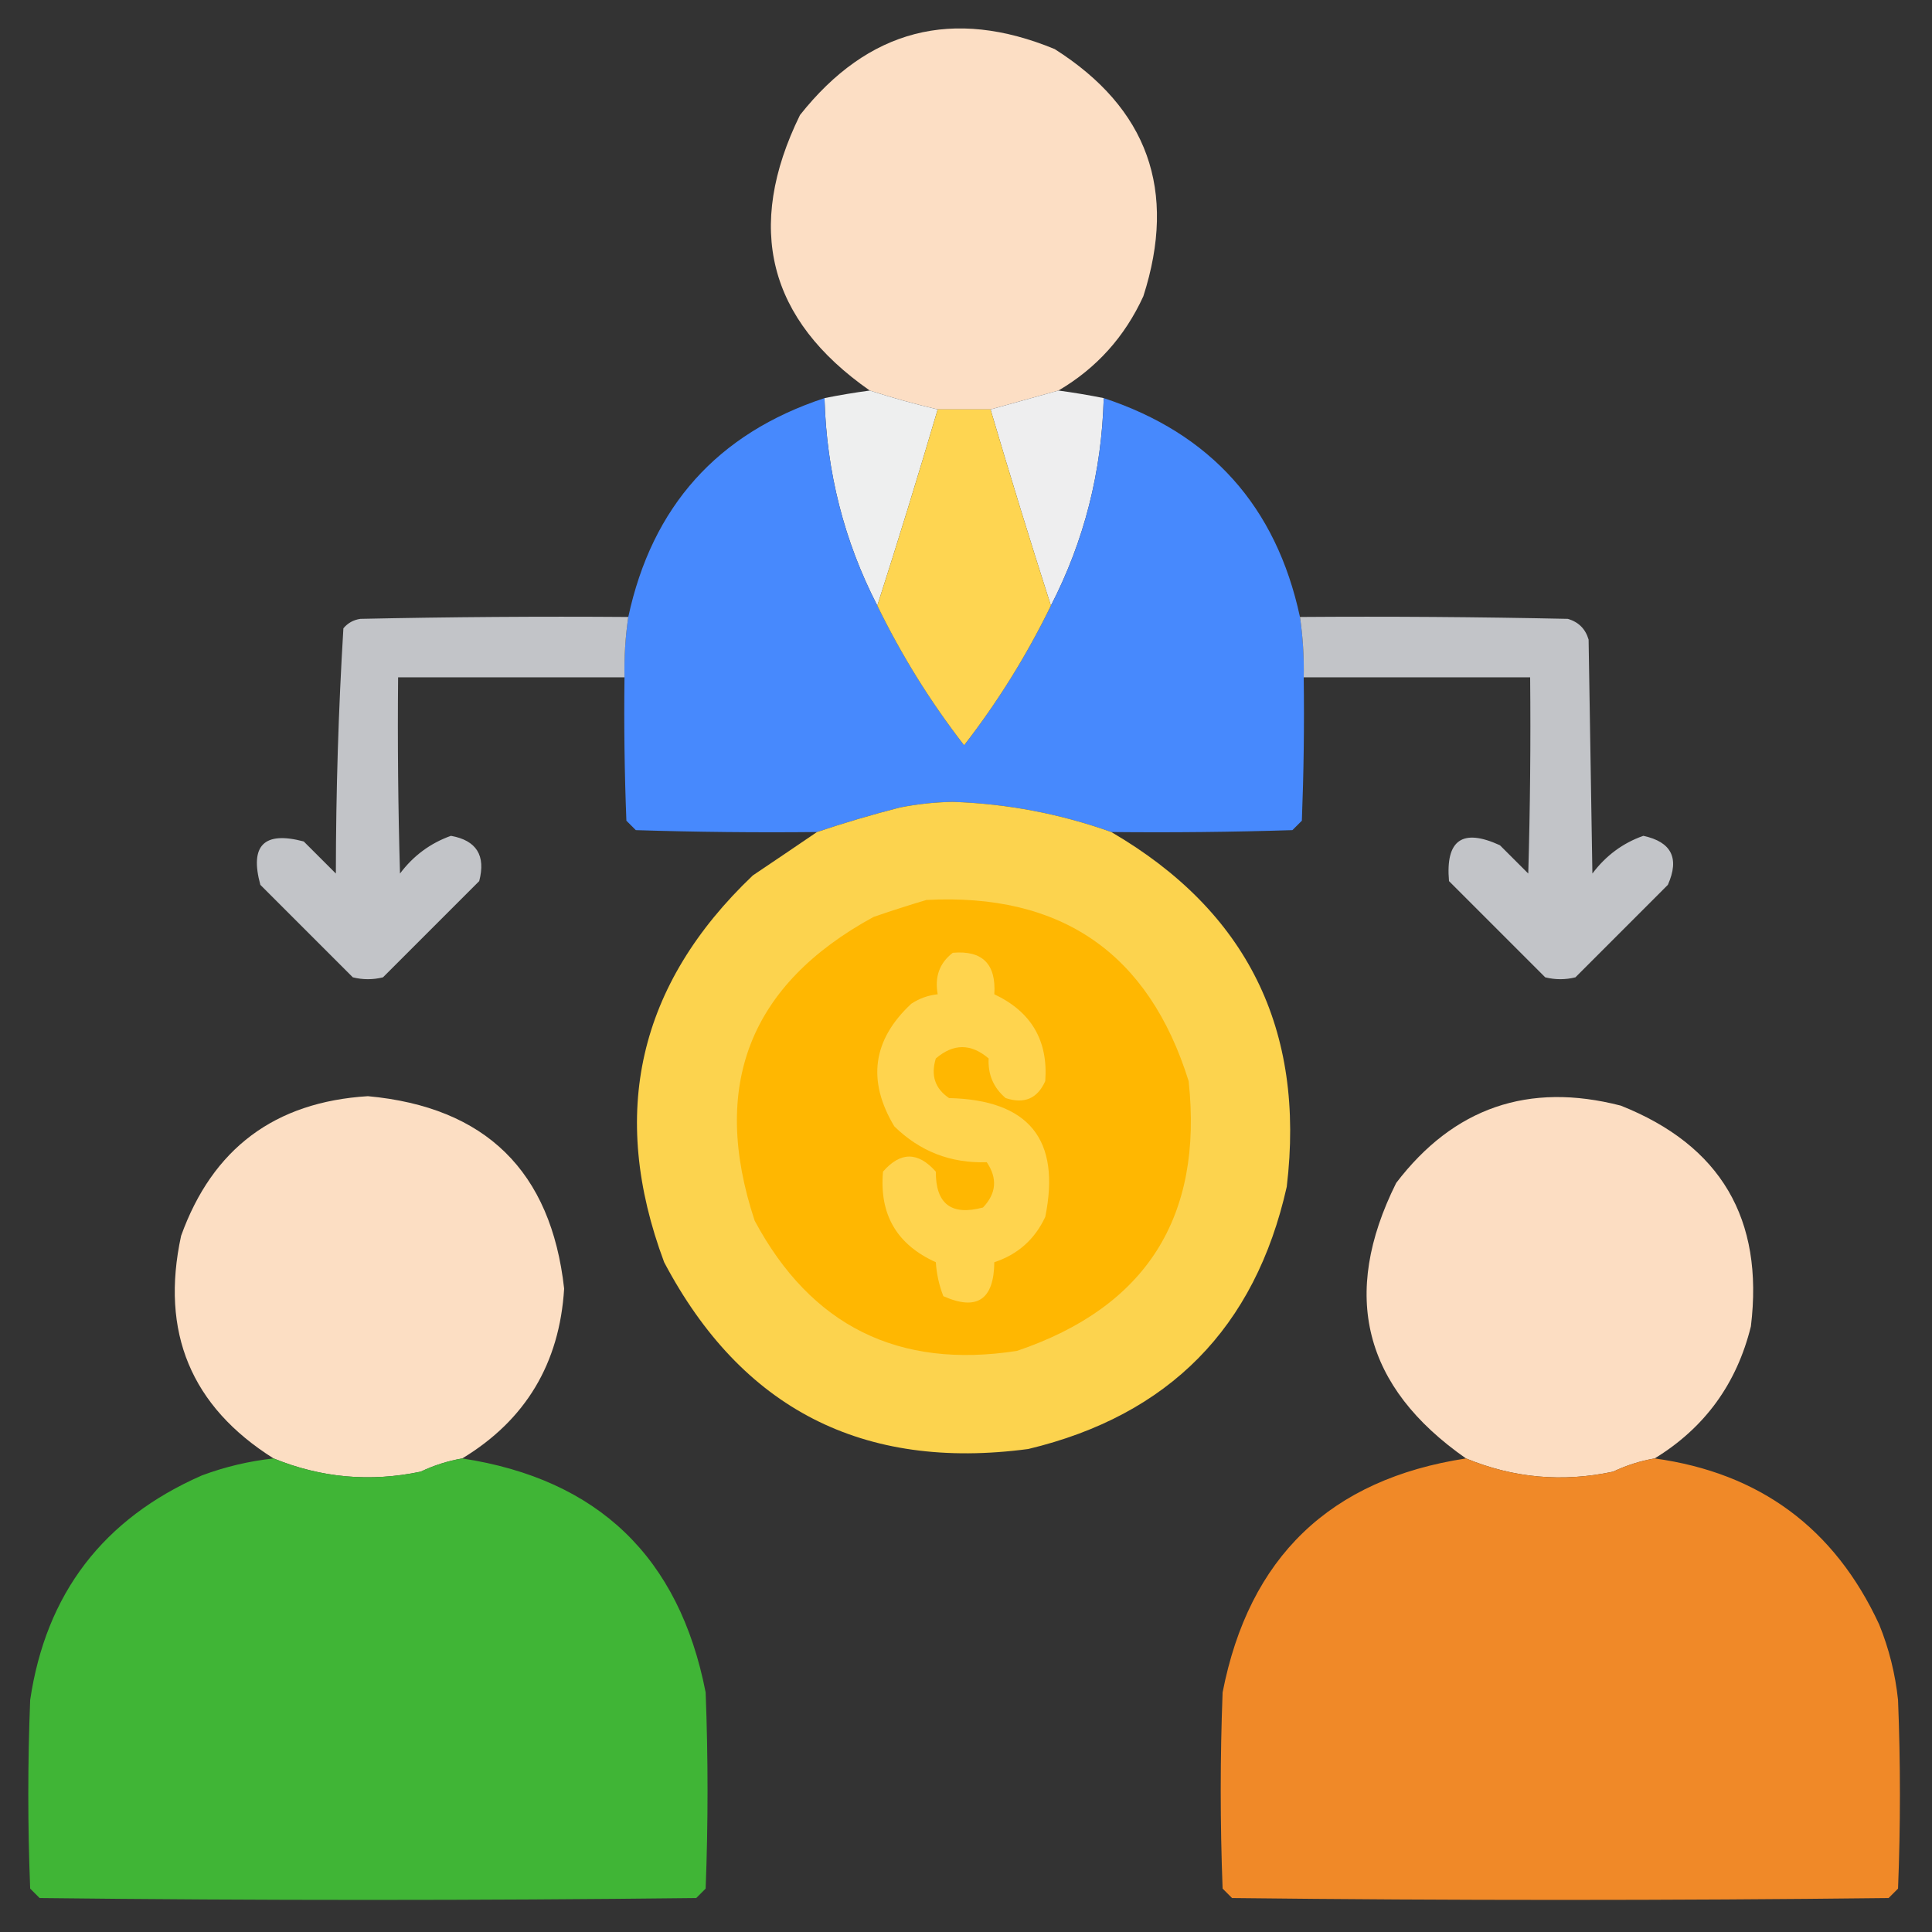
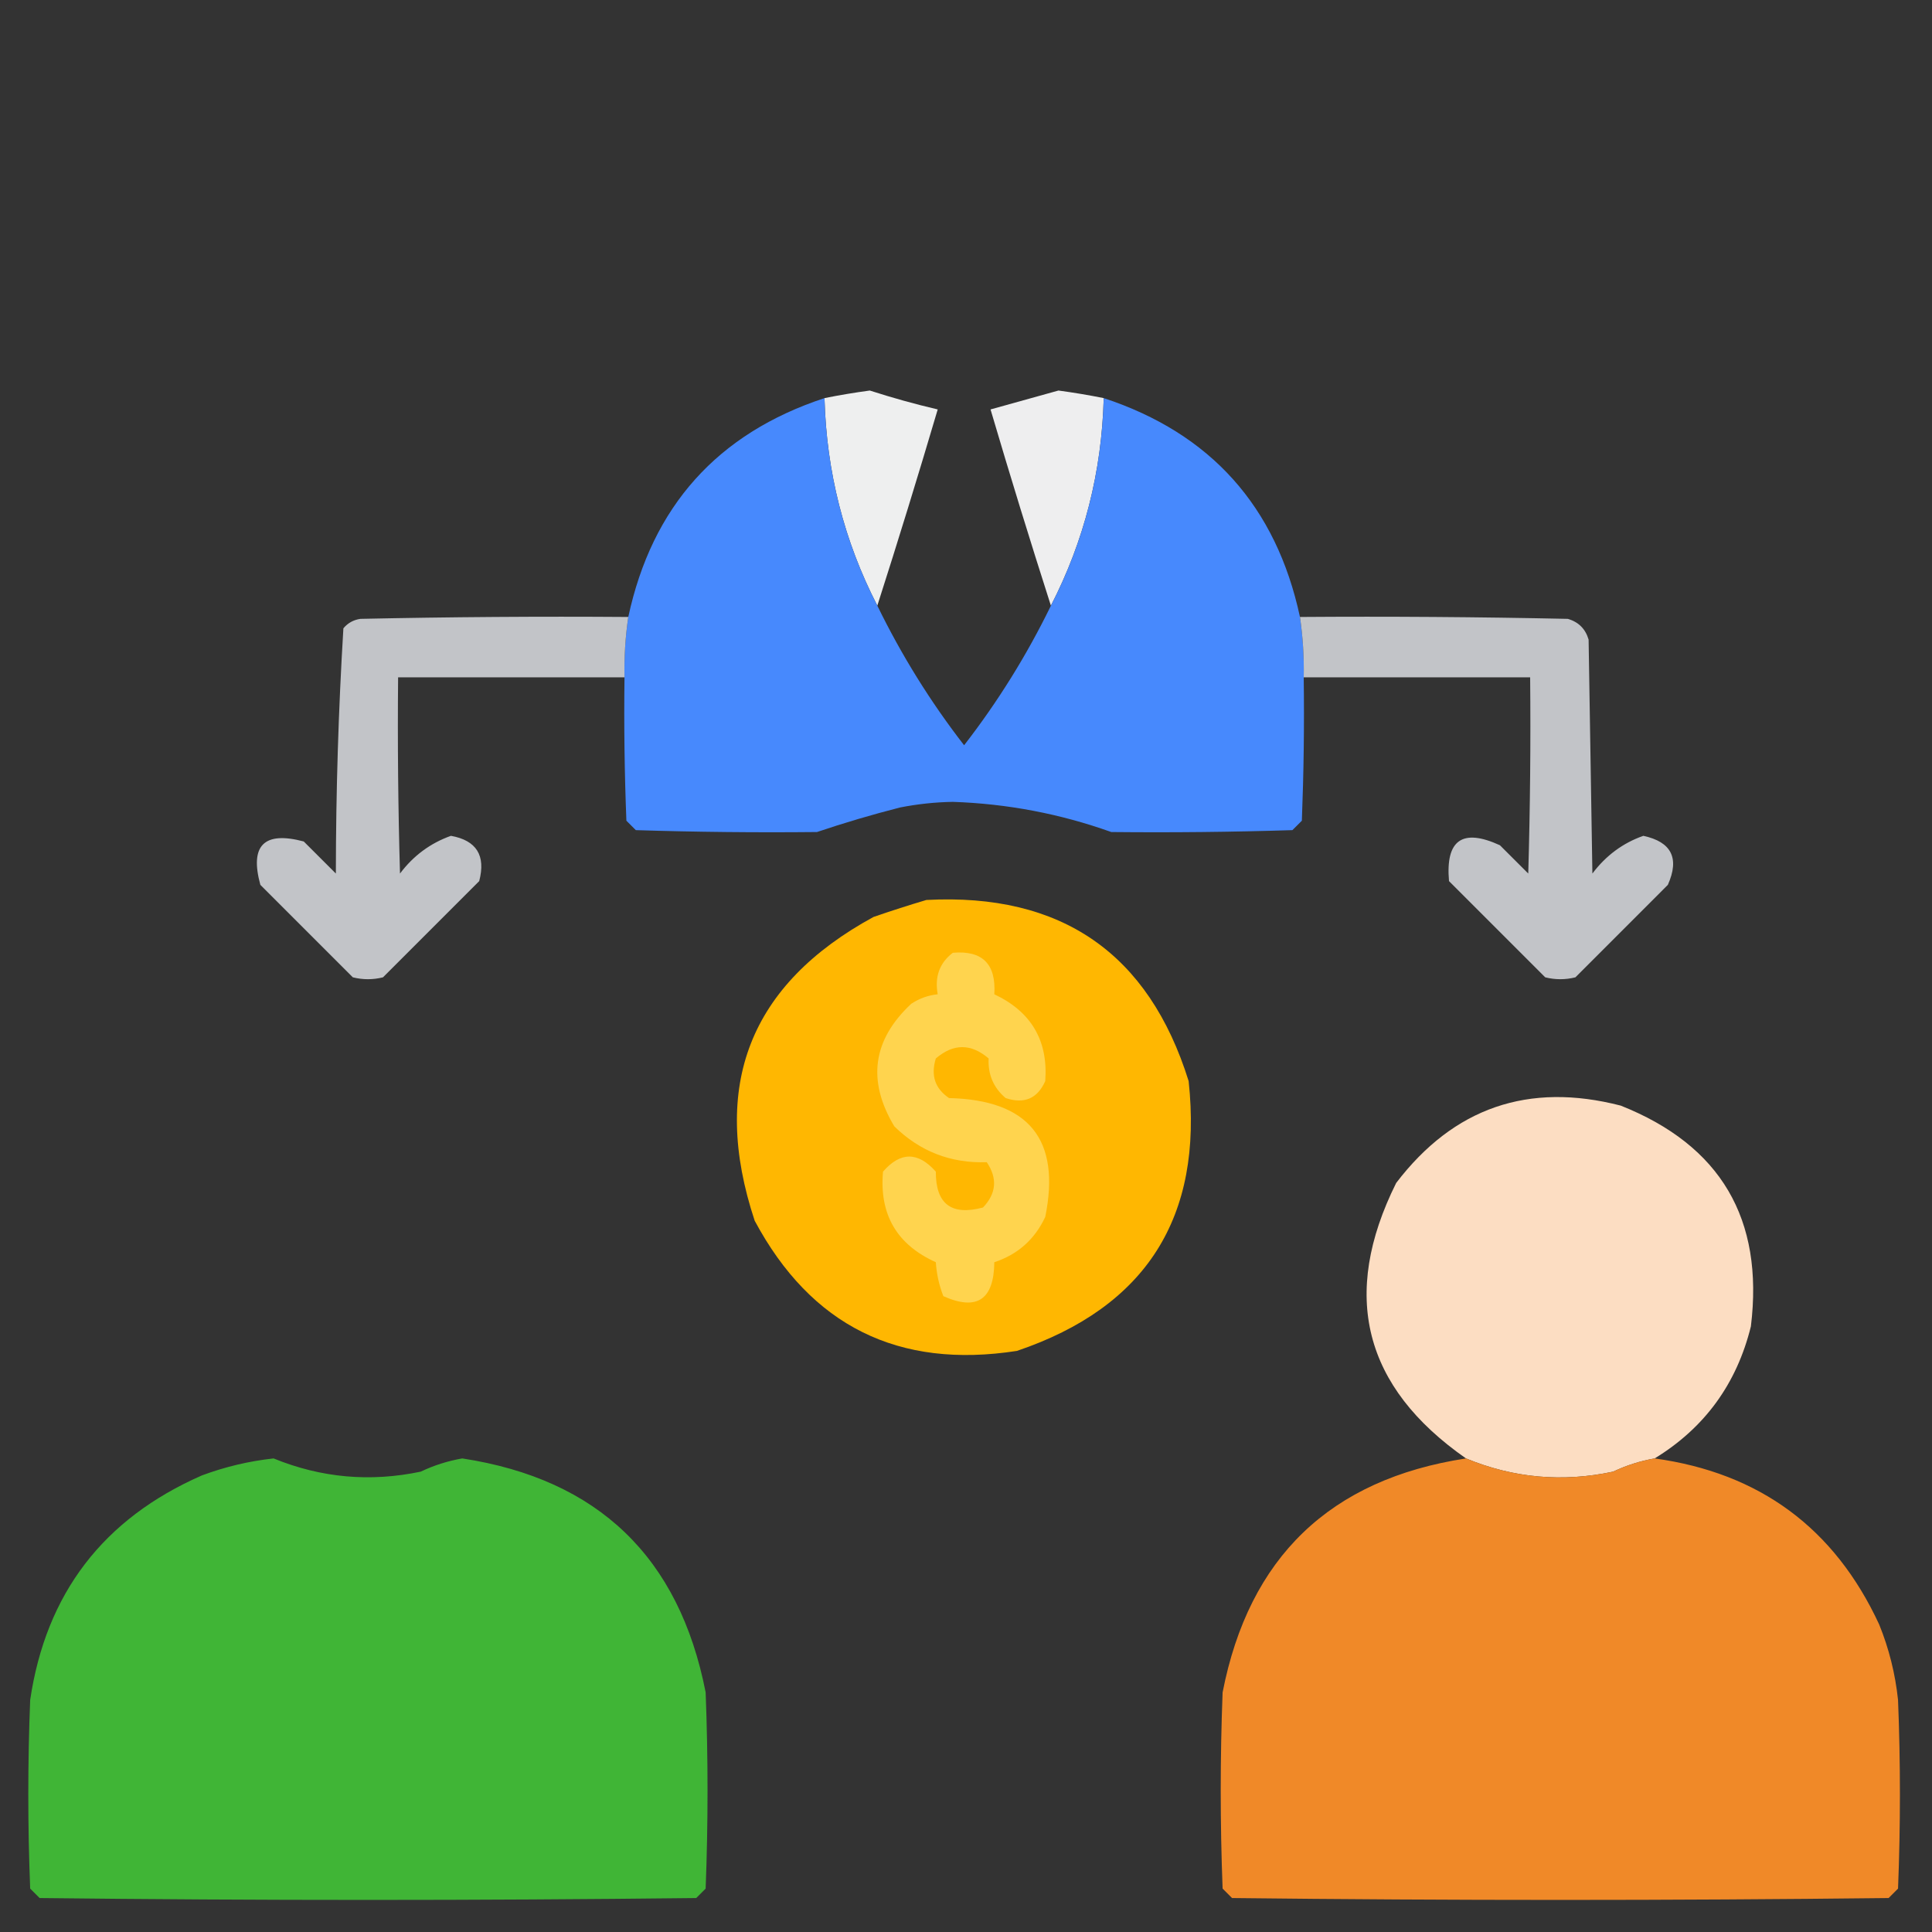
<svg xmlns="http://www.w3.org/2000/svg" width="50" height="50" viewBox="0 0 50 50" fill="none">
  <rect x="0" y="0" width="50" height="50" fill="#333333" stroke="none" />
  <g clip-path="url(#clip0_14405_62490)">
-     <path opacity="0.988" fill-rule="evenodd" clip-rule="evenodd" d="M27.393 10.107C26.799 10.272 26.213 10.435 25.635 10.596C25.179 10.596 24.724 10.596 24.268 10.596C23.679 10.458 23.093 10.295 22.51 10.107C19.878 8.269 19.276 5.893 20.703 2.978C22.464 0.754 24.661 0.184 27.295 1.27C29.704 2.798 30.469 4.93 29.59 7.666C29.11 8.715 28.378 9.529 27.393 10.107Z" fill="#FEDFC5" />
    <path fill-rule="evenodd" clip-rule="evenodd" d="M22.51 10.107C23.093 10.295 23.679 10.458 24.268 10.596C23.766 12.296 23.245 13.989 22.705 15.674C21.845 14.002 21.389 12.211 21.338 10.303C21.726 10.225 22.117 10.16 22.51 10.107Z" fill="#EEEFEF" />
    <path fill-rule="evenodd" clip-rule="evenodd" d="M27.393 10.107C27.785 10.16 28.176 10.225 28.564 10.303C28.514 12.21 28.058 14.001 27.197 15.674C26.657 13.989 26.136 12.296 25.635 10.596C26.212 10.435 26.798 10.272 27.393 10.107Z" fill="#EEEEEF" />
    <path opacity="0.994" fill-rule="evenodd" clip-rule="evenodd" d="M21.338 10.303C21.389 12.211 21.845 14.002 22.705 15.674C23.331 16.958 24.08 18.163 24.951 19.287C25.823 18.163 26.572 16.958 27.198 15.674C28.058 14.001 28.514 12.21 28.565 10.303C31.334 11.216 33.027 13.104 33.643 15.967C33.718 16.484 33.751 17.005 33.74 17.529C33.757 18.767 33.74 20.004 33.692 21.24C33.61 21.322 33.529 21.403 33.447 21.484C31.885 21.533 30.323 21.549 28.76 21.533C27.436 21.06 26.069 20.8 24.659 20.752C24.198 20.76 23.742 20.809 23.291 20.898C22.564 21.084 21.848 21.295 21.143 21.533C19.58 21.549 18.017 21.533 16.455 21.484C16.374 21.403 16.293 21.322 16.211 21.24C16.162 20.004 16.146 18.767 16.162 17.529C16.152 17.005 16.184 16.484 16.26 15.967C16.876 13.104 18.569 11.216 21.338 10.303Z" fill="#488AFE" />
-     <path fill-rule="evenodd" clip-rule="evenodd" d="M24.268 10.596C24.723 10.596 25.179 10.596 25.635 10.596C26.136 12.296 26.657 13.989 27.197 15.674C26.572 16.958 25.823 18.163 24.951 19.287C24.079 18.163 23.331 16.958 22.705 15.674C23.245 13.989 23.766 12.296 24.268 10.596Z" fill="#FED551" />
    <path opacity="0.964" fill-rule="evenodd" clip-rule="evenodd" d="M16.26 15.967C16.184 16.484 16.152 17.005 16.162 17.529C14.209 17.529 12.256 17.529 10.303 17.529C10.287 19.222 10.303 20.915 10.352 22.607C10.697 22.147 11.137 21.821 11.67 21.631C12.332 21.75 12.576 22.14 12.402 22.803C11.572 23.633 10.742 24.463 9.912 25.293C9.652 25.358 9.391 25.358 9.131 25.293C8.333 24.495 7.536 23.698 6.738 22.9C6.458 21.878 6.833 21.504 7.861 21.777C8.138 22.054 8.415 22.331 8.692 22.607C8.694 20.483 8.759 18.367 8.887 16.26C9.001 16.124 9.148 16.042 9.326 16.016C11.637 15.967 13.948 15.95 16.26 15.967Z" fill="#C7C9CD" />
    <path opacity="0.966" fill-rule="evenodd" clip-rule="evenodd" d="M33.643 15.967C35.954 15.95 38.265 15.967 40.576 16.016C40.853 16.097 41.032 16.276 41.113 16.553C41.146 18.571 41.178 20.589 41.211 22.607C41.559 22.144 41.998 21.818 42.529 21.631C43.259 21.788 43.471 22.211 43.164 22.9C42.367 23.698 41.569 24.495 40.772 25.293C40.511 25.358 40.251 25.358 39.99 25.293C39.16 24.463 38.33 23.633 37.5 22.803C37.407 21.738 37.846 21.429 38.818 21.875C39.062 22.119 39.307 22.363 39.551 22.607C39.6 20.915 39.616 19.222 39.6 17.529C37.647 17.529 35.693 17.529 33.74 17.529C33.751 17.005 33.718 16.484 33.643 15.967Z" fill="#C7C9CD" />
-     <path opacity="0.987" fill-rule="evenodd" clip-rule="evenodd" d="M28.76 21.533C32.274 23.581 33.788 26.641 33.301 30.713C32.482 34.364 30.252 36.627 26.612 37.5C22.331 38.07 19.189 36.458 17.188 32.666C15.751 28.816 16.516 25.48 19.483 22.656C20.043 22.28 20.596 21.905 21.143 21.533C21.848 21.295 22.564 21.084 23.291 20.898C23.743 20.809 24.198 20.76 24.659 20.752C26.069 20.8 27.436 21.06 28.76 21.533Z" fill="#FED44E" />
    <path fill-rule="evenodd" clip-rule="evenodd" d="M23.975 23.291C27.466 23.106 29.729 24.668 30.762 27.979C31.141 31.502 29.66 33.83 26.319 34.961C23.251 35.438 20.989 34.314 19.531 31.592C18.374 28.098 19.4 25.477 22.608 23.73C23.072 23.57 23.527 23.424 23.975 23.291Z" fill="#FFB701" />
    <path fill-rule="evenodd" clip-rule="evenodd" d="M24.658 24.658C25.425 24.591 25.783 24.949 25.733 25.732C26.69 26.183 27.129 26.932 27.051 27.979C26.849 28.432 26.507 28.578 26.026 28.418C25.712 28.151 25.565 27.809 25.586 27.393C25.13 27.002 24.675 27.002 24.219 27.393C24.084 27.831 24.198 28.172 24.561 28.418C26.629 28.467 27.459 29.492 27.051 31.494C26.779 32.076 26.339 32.466 25.733 32.666C25.722 33.638 25.283 33.931 24.414 33.545C24.304 33.264 24.239 32.971 24.219 32.666C23.21 32.211 22.754 31.43 22.852 30.322C23.303 29.802 23.759 29.802 24.219 30.322C24.215 31.159 24.622 31.469 25.44 31.25C25.786 30.886 25.819 30.495 25.537 30.078C24.607 30.109 23.809 29.8 23.145 29.15C22.436 27.969 22.582 26.911 23.584 25.977C23.794 25.839 24.022 25.757 24.268 25.732C24.185 25.279 24.315 24.921 24.658 24.658Z" fill="#FFD44E" />
-     <path opacity="0.988" fill-rule="evenodd" clip-rule="evenodd" d="M11.963 37.744C11.591 37.809 11.232 37.922 10.889 38.086C9.58 38.361 8.31 38.247 7.08 37.744C4.944 36.399 4.146 34.479 4.687 31.982C5.501 29.722 7.112 28.518 9.521 28.369C12.569 28.65 14.262 30.31 14.6 33.35C14.481 35.287 13.602 36.752 11.963 37.744Z" fill="#FEDFC4" />
    <path opacity="0.989" fill-rule="evenodd" clip-rule="evenodd" d="M42.822 37.744C42.45 37.809 42.092 37.922 41.748 38.086C40.438 38.366 39.168 38.252 37.94 37.744C35.289 35.894 34.687 33.518 36.133 30.615C37.621 28.665 39.558 27.998 41.944 28.613C44.53 29.64 45.653 31.545 45.313 34.326C44.946 35.814 44.115 36.954 42.822 37.744Z" fill="#FEDFC4" />
    <path opacity="0.99" fill-rule="evenodd" clip-rule="evenodd" d="M7.08 37.744C8.31 38.247 9.58 38.361 10.889 38.086C11.232 37.922 11.591 37.809 11.963 37.744C15.48 38.282 17.579 40.301 18.262 43.799C18.327 45.492 18.327 47.184 18.262 48.877C18.18 48.958 18.099 49.04 18.018 49.121C12.354 49.186 6.689 49.186 1.025 49.121C0.944 49.04 0.863 48.958 0.781 48.877C0.716 47.249 0.716 45.622 0.781 43.994C1.19 41.239 2.672 39.303 5.225 38.184C5.826 37.96 6.444 37.814 7.08 37.744Z" fill="#41B737" />
    <path opacity="0.99" fill-rule="evenodd" clip-rule="evenodd" d="M37.94 37.744C39.168 38.252 40.438 38.366 41.748 38.086C42.092 37.922 42.45 37.809 42.822 37.744C45.542 38.119 47.479 39.551 48.633 42.041C48.888 42.669 49.05 43.32 49.121 43.994C49.186 45.622 49.186 47.249 49.121 48.877C49.04 48.958 48.958 49.04 48.877 49.121C43.213 49.186 37.549 49.186 31.885 49.121C31.803 49.04 31.722 48.958 31.641 48.877C31.576 47.184 31.576 45.492 31.641 43.799C32.323 40.301 34.423 38.282 37.94 37.744Z" fill="#F28A29" />
  </g>
  <defs>
    <clipPath id="clip0_14405_62490">
      <rect width="50" height="50" fill="white" />
    </clipPath>
  </defs>
</svg>